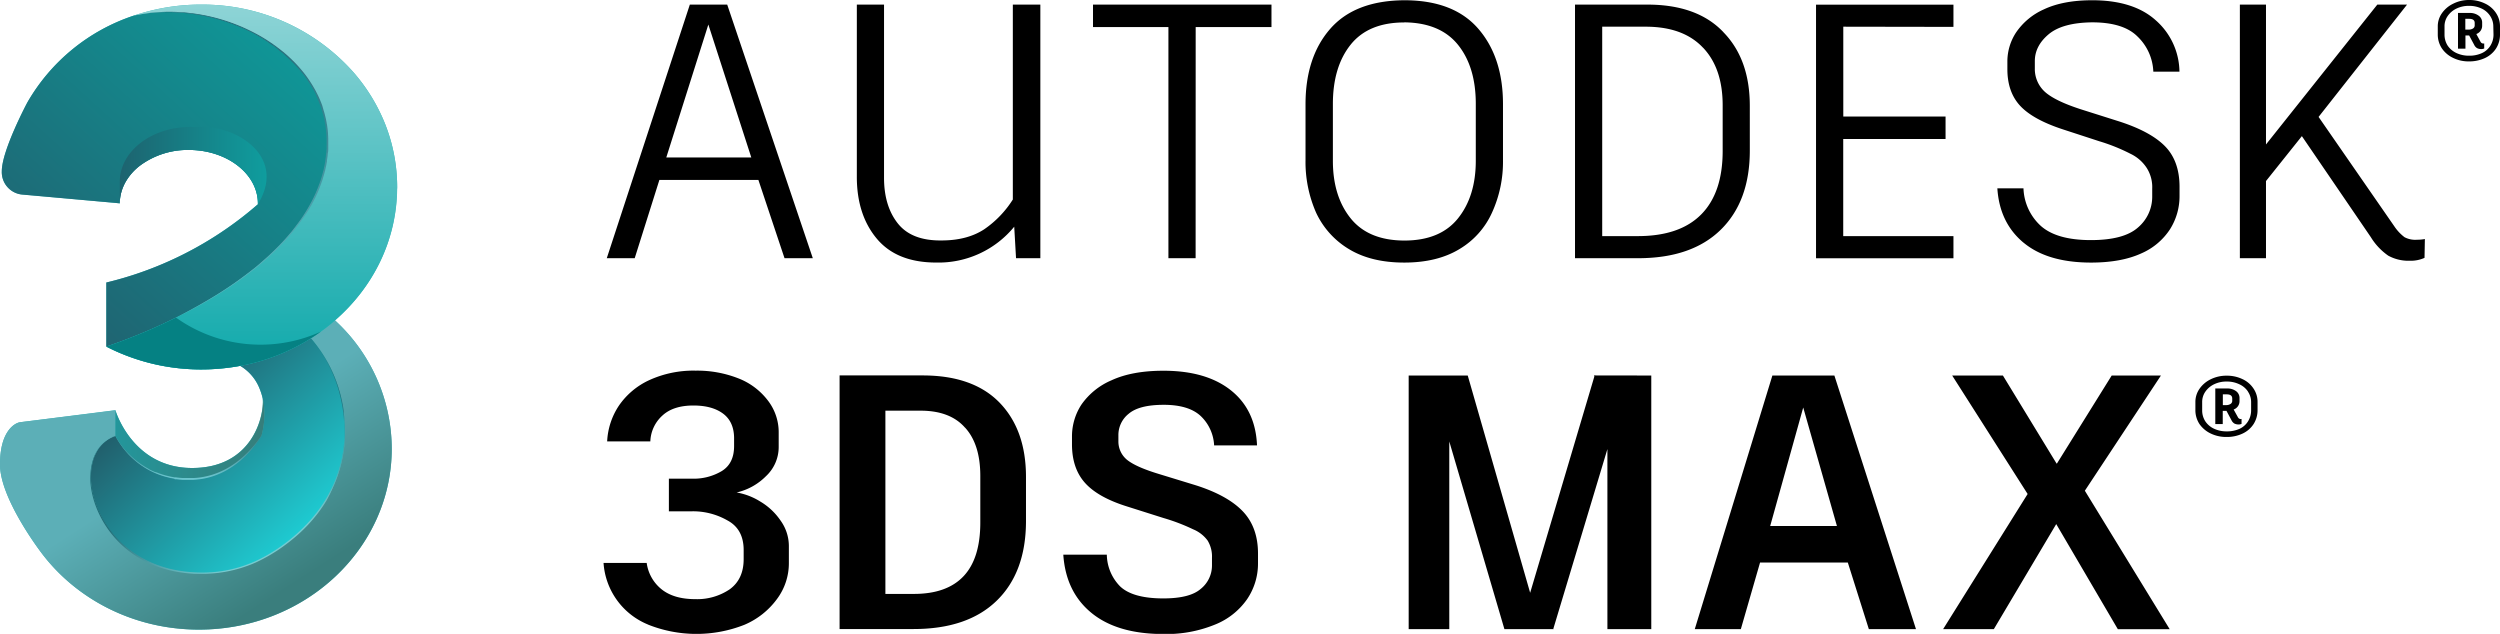
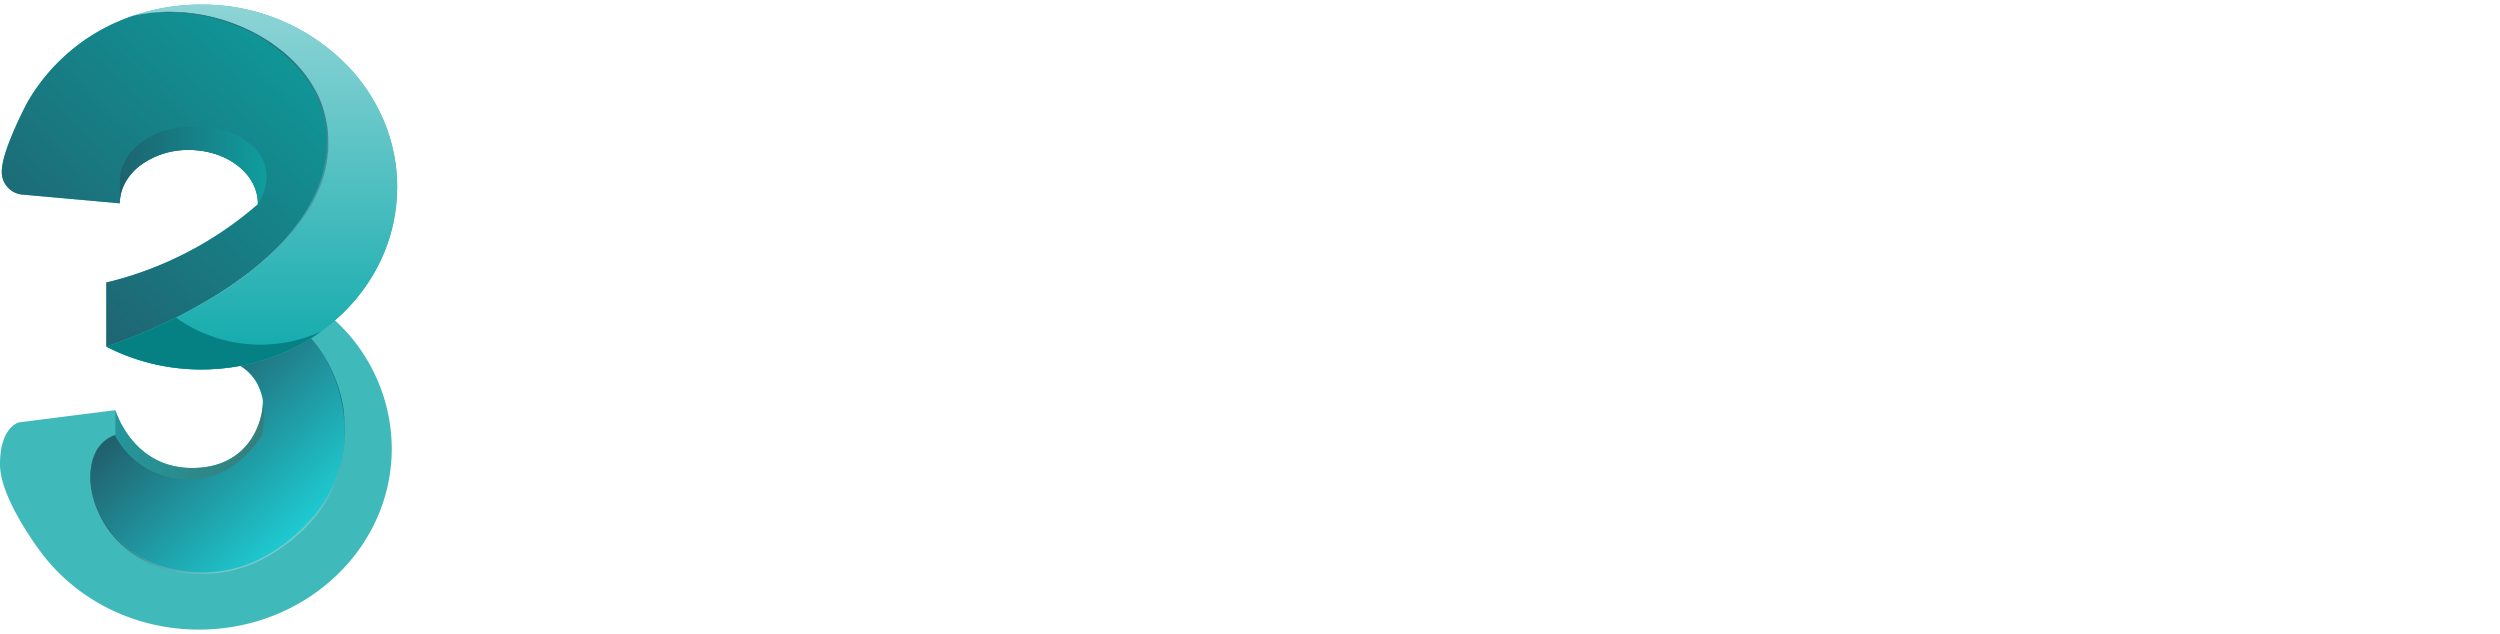
<svg xmlns="http://www.w3.org/2000/svg" viewBox="0 0 788.63 199.95">
  <defs>
    <linearGradient id="a" x1="-804.11" y1="243.51" x2="-755.45" y2="294.81" gradientTransform="translate(855.68 -121.97)" gradientUnits="userSpaceOnUse">
      <stop offset="0" stop-color="#215f6c" />
      <stop offset="1" stop-color="#1ed7dd" />
    </linearGradient>
    <linearGradient id="b" x1="-813.45" y1="231.56" x2="-758.79" y2="316.74" gradientTransform="translate(855.68 -121.97)" gradientUnits="userSpaceOnUse">
      <stop offset="0.38" stop-color="#5cafb7" />
      <stop offset="0.89" stop-color="#3a7e7d" />
    </linearGradient>
    <linearGradient id="c" x1="-819.26" y1="260.46" x2="-772.25" y2="260.46" gradientTransform="translate(855.68 -121.97)" gradientUnits="userSpaceOnUse">
      <stop offset="0" stop-color="#23969b" />
      <stop offset="1" stop-color="#367e7b" />
    </linearGradient>
    <linearGradient id="d" x1="-796.23" y1="259.44" x2="-796.23" y2="273.39" gradientTransform="translate(855.68 -121.97)" gradientUnits="userSpaceOnUse">
      <stop offset="0" stop-color="#38818c" />
      <stop offset="1" stop-color="#6dc7d0" />
    </linearGradient>
    <linearGradient id="e" x1="-800.28" y1="239.68" x2="-768.92" y2="293.47" gradientTransform="translate(855.68 -121.97)" gradientUnits="userSpaceOnUse">
      <stop offset="0.52" stop-color="#206e78" />
      <stop offset="1" stop-color="#76cbd0" />
    </linearGradient>
    <linearGradient id="f" x1="-845.43" y1="217.59" x2="-753.22" y2="116.71" gradientTransform="translate(855.68 -121.97)" gradientUnits="userSpaceOnUse">
      <stop offset="0" stop-color="#206270" />
      <stop offset="1" stop-color="#0ca19f" />
    </linearGradient>
    <linearGradient id="g" x1="-776.26" y1="123.43" x2="-776.26" y2="238.51" gradientTransform="translate(855.68 -121.97)" gradientUnits="userSpaceOnUse">
      <stop offset="0" stop-color="#8ed4d6" />
      <stop offset="1" stop-color="#0fa9ab" />
    </linearGradient>
    <linearGradient id="h" x1="-817.89" y1="174.21" x2="-771.63" y2="174.21" gradientTransform="translate(855.68 -121.97)" gradientUnits="userSpaceOnUse">
      <stop offset="0" stop-color="#1d636f" />
      <stop offset="1" stop-color="#0f9d9e" />
    </linearGradient>
    <linearGradient id="i" x1="-782.8" y1="125.7" x2="-782.8" y2="222.17" gradientTransform="translate(855.68 -121.97)" gradientUnits="userSpaceOnUse">
      <stop offset="0" stop-color="#1f6472" />
      <stop offset="1" stop-color="#63c0c8" />
    </linearGradient>
  </defs>
  <path d="M125.29,59.48a54,54,0,0,0-3.83-20.43,56.77,56.77,0,0,0-10-16.29A63.63,63.63,0,0,0,63.92,1.45,65.7,65.7,0,0,0,42.18,4.93,60.77,60.77,0,0,0,8.63,32.34S.57,47.43.57,54a7.11,7.11,0,0,0,6.19,7.32L36.33,64l1.46.13a13.35,13.35,0,0,1,.45-3.41,14.52,14.52,0,0,1,1.43-3.46,17.6,17.6,0,0,1,4.52-5.07A25.28,25.28,0,0,1,59.57,47.3c11.35,0,20.67,6.72,21.68,15.31a13.87,13.87,0,0,1,.09,1.82h0c-.81.7-1.62,1.39-2.45,2.07h0a114.61,114.61,0,0,1-10.82,7.89,115.32,115.32,0,0,1-11.53,6.48,112.28,112.28,0,0,1-23,8.25v20.21q1.35.69,2.73,1.32A65.45,65.45,0,0,0,63,116.54h0a67.43,67.43,0,0,0,12.76-1.13,14.5,14.5,0,0,1,6.14,7.24,19.21,19.21,0,0,1,.91,2.83h0l.06.28h0c.47,5.69-3.38,21.87-22.29,21.87s-24.21-18.24-24.21-18.24l-.67.08-4.77.61-2.62.33L6.41,133.18c-.8.09-2.65.81-4.15,3.24h0C1,138.43,0,141.59,0,146.53,0,157,12,173,13,174.31v0h0l.05.07c11,14.66,29.17,24.23,49.72,24.23,33.58,0,60.81-25.56,60.81-57.09a55.14,55.14,0,0,0-17.17-39.76l-.76-.72c12-10.39,19.47-25.15,19.6-41.59Z" style="fill:#40b9bb" />
-   <path d="M108.83,137.36v-.2c0-.15,0-.3,0-.46s0-.45,0-.68a44.83,44.83,0,0,0-10.7-29.34,64,64,0,0,1-22.35,8.73,14.55,14.55,0,0,1,6.14,7.24,19.6,19.6,0,0,1,.91,2.83h0l.06.28h0a20.75,20.75,0,0,1,.39,2.4,25.27,25.27,0,0,1-.82,9.3c-3.07,4.84-10.39,13.74-22.8,13.74a25.61,25.61,0,0,1-23.26-13.7h0a10.5,10.5,0,0,0-5.95,5,13.94,13.94,0,0,0-1,2.31h0a18.26,18.26,0,0,0-.83,5.7c0,11.09,9.82,30.27,35.33,30.27a41,41,0,0,0,16.49-3.49h0c2.11-.93,27.58-12.37,28.39-40Z" style="fill:url(#a)" />
-   <path d="M106.45,101.79l-.76-.72a60.93,60.93,0,0,1-7.54,5.61A44.83,44.83,0,0,1,108.85,136c0,.12,0,.24,0,.36v.32c0,.16,0,.31,0,.46v.2c-.81,27.59-26.28,39-28.39,40h0A41,41,0,0,1,64,180.81c-25.52,0-35.33-19.18-35.33-30.27a18.26,18.26,0,0,1,.83-5.7h0a13.37,13.37,0,0,1,1-2.31,10.5,10.5,0,0,1,5.95-5h0v-8.1l-.67.08-4.77.61-2,.25-.61.08L6.41,133.18c-.8.09-2.65.81-4.15,3.24C1,138.43,0,141.6,0,146.53c0,10.45,12,26.4,13,27.78h0v0l.05.06c11,14.66,29.17,24.24,49.72,24.24,33.58,0,60.81-25.57,60.81-57.1a55.14,55.14,0,0,0-17.17-39.76Z" style="fill:url(#b)" />
+   <path d="M108.83,137.36v-.2c0-.15,0-.3,0-.46s0-.45,0-.68a44.83,44.83,0,0,0-10.7-29.34,64,64,0,0,1-22.35,8.73,14.55,14.55,0,0,1,6.14,7.24,19.6,19.6,0,0,1,.91,2.83h0h0a20.75,20.75,0,0,1,.39,2.4,25.27,25.27,0,0,1-.82,9.3c-3.07,4.84-10.39,13.74-22.8,13.74a25.61,25.61,0,0,1-23.26-13.7h0a10.5,10.5,0,0,0-5.95,5,13.94,13.94,0,0,0-1,2.31h0a18.26,18.26,0,0,0-.83,5.7c0,11.09,9.82,30.27,35.33,30.27a41,41,0,0,0,16.49-3.49h0c2.11-.93,27.58-12.37,28.39-40Z" style="fill:url(#a)" />
  <path d="M82.48,137.46c-3.07,4.84-10.39,13.74-22.8,13.74a25.64,25.64,0,0,1-23.27-13.71v-8.1s5.3,18.24,24.21,18.24,22.76-16.18,22.29-21.87a20.75,20.75,0,0,1,.39,2.4,25.27,25.27,0,0,1-.82,9.3Z" style="fill:url(#c)" />
-   <path d="M82.48,137.46c-.31.5-.63,1-1,1.48-.16.24-.33.49-.5.72l-.26.36-.27.35a34.33,34.33,0,0,1-2.27,2.69,28.56,28.56,0,0,1-5.42,4.51,24.39,24.39,0,0,1-6.43,2.92,23.72,23.72,0,0,1-3.47.71l-.88.1-.88.07c-.29,0-.59,0-.88,0s-.6,0-.89,0l-.88,0-.45,0-.44,0-.88-.07-.88-.11-.44,0-.22,0L55,151l-.88-.16c-.29,0-.57-.12-.86-.19l-.43-.1a3,3,0,0,1-.43-.11c-.57-.16-1.14-.31-1.69-.52l-.42-.14-.21-.07-.21-.09-.82-.33a25.25,25.25,0,0,1-3.15-1.61,26,26,0,0,1-5.46-4.46,27.86,27.86,0,0,1-2.21-2.74c-.34-.48-.66-1-1-1.48s-.58-1-.83-1.55c.26.52.57,1,.88,1.52s.65,1,1,1.44a26.69,26.69,0,0,0,7.75,7l.77.43L47,148l.19.09.39.2.39.2.4.17.4.18.2.09.1,0,.1,0,.81.31.2.08.21.07.41.14c.55.2,1.11.34,1.67.5l.43.1.42.1c.28.06.57.14.85.18l.86.16.22,0,.21,0,.44.06.86.1.87.06.44,0c.14,0,.29,0,.43,0l.88,0c.29,0,.58,0,.87,0s.58,0,.87,0l.87-.06.86-.09a24.52,24.52,0,0,0,3.41-.69,24.83,24.83,0,0,0,6.37-2.81,29.35,29.35,0,0,0,5.44-4.38,35.64,35.64,0,0,0,4.41-5.45Z" style="fill:url(#d)" />
  <path d="M36.41,137.5h0a7.07,7.07,0,0,0-1.22.49,9.73,9.73,0,0,0-1.13.65,11,11,0,0,0-2.8,2.73,9.82,9.82,0,0,0-.71,1.1,12.35,12.35,0,0,0-1,2.39h0a17.61,17.61,0,0,0-.8,4.88,18.63,18.63,0,0,0,.07,2.48c.07.83.19,1.65.34,2.46a29.06,29.06,0,0,0,1.36,4.76,31.87,31.87,0,0,0,8.26,12.21c.16.13.3.28.46.41l.47.41c.32.26.63.53,1,.78s.65.5,1,.75l.5.35.26.18.25.17A33.84,33.84,0,0,0,47,177.11,36.58,36.58,0,0,0,56.39,180a45.3,45.3,0,0,0,9.87.54,38.92,38.92,0,0,0,4.91-.59,39.54,39.54,0,0,0,4.8-1.18A44.47,44.47,0,0,0,80.6,177a48,48,0,0,0,4.38-2.3,55.16,55.16,0,0,0,8-5.77,49.82,49.82,0,0,0,6.84-7.16,45.42,45.42,0,0,0,2.81-4.08,41.6,41.6,0,0,0,2.32-4.38A41.37,41.37,0,0,0,108.59,139l0-.31v-.31l0-.62c0-.21,0-.42,0-.62s0-.42,0-.62v-1.24l0-1.25a47.15,47.15,0,0,0-1.45-9.81c-.09-.4-.22-.79-.33-1.19s-.23-.8-.36-1.19l-.4-1.18-.2-.59c-.07-.19-.15-.38-.23-.58l-.45-1.15-.06-.15-.06-.14-.13-.28-.25-.57-.25-.57c0-.09-.08-.19-.13-.28l-.14-.28-.55-1.11-.14-.28-.15-.27-.3-.55-.3-.54c-.1-.18-.2-.37-.31-.54l-.65-1.06-.17-.27-.08-.13-.09-.13-.34-.51c-.24-.34-.46-.69-.7-1l-.74-1-.38-.5-.39-.48-.78-1,.79,1,.4.48.38.49.75,1c.25.34.48.68.72,1l.35.52.09.12.08.14.17.26.66,1.06c.11.17.21.35.31.53l.31.55.31.54.15.27.14.28.57,1.11.14.27c0,.1.09.19.13.29l.26.57.26.56.13.29.06.14.06.14.47,1.16c.07.19.15.38.23.58l.2.59.42,1.17c.13.4.24.8.36,1.2s.25.79.35,1.2l.31,1.2.07.31c0,.1,0,.2.07.3l.13.61c.08.41.17.82.25,1.23l.2,1.23.1.61a2.91,2.91,0,0,0,0,.31l0,.31.14,1.24,0,.31,0,.31,0,.63c0,.41.06.83.08,1.24l0,1.25,0,.63v.62c0,.21,0,.42,0,.62s0,.42,0,.63l0,.62v.31l0,.32a41.28,41.28,0,0,1-.6,4.95,40.52,40.52,0,0,1-1.19,4.86,38.64,38.64,0,0,1-1.77,4.67A41.54,41.54,0,0,1,103,157.9a44.11,44.11,0,0,1-2.82,4.12,49,49,0,0,1-6.88,7.23q-1.89,1.63-3.92,3.09c-1.35,1-2.75,1.89-4.18,2.73a49.16,49.16,0,0,1-4.43,2.33,42.42,42.42,0,0,1-4.68,1.76,40.86,40.86,0,0,1-9.81,1.78L65,181h-2.5l-.62,0h-.32l-.31,0a43.49,43.49,0,0,1-5-.55,36.57,36.57,0,0,1-9.53-2.94,32.4,32.4,0,0,1-8.27-5.57,32.32,32.32,0,0,1-8.27-12.36,29.54,29.54,0,0,1-1.33-4.81c-.15-.82-.26-1.64-.33-2.47a20.89,20.89,0,0,1,0-2.5,17.39,17.39,0,0,1,.85-4.91v0h0a12.23,12.23,0,0,1,1.79-3.51,9.18,9.18,0,0,1,.84-1,10.42,10.42,0,0,1,2-1.69,10.77,10.77,0,0,1,1.14-.65,8,8,0,0,1,1.23-.47h0Z" style="fill:url(#e)" />
  <path d="M103.36,44.47c0,17.44-11.48,31.4-25.13,41.83q-4.59,3.51-9.5,6.55c-4.49,2.8-9,5.25-13.19,7.34a178.19,178.19,0,0,1-17,7.37c-3.1,1.16-5,1.75-5,1.77h0V89.12c3.14-.75,6.25-1.64,9.31-2.66a112.26,112.26,0,0,0,13.69-5.59,112,112,0,0,0,15-8.78q3.81-2.64,7.39-5.59h0c.82-.68,1.63-1.37,2.44-2.07v-.27a13.3,13.3,0,0,0-.09-1.55C80.24,54,70.92,47.3,59.57,47.3A25.22,25.22,0,0,0,44.2,52.22a17.31,17.31,0,0,0-4.52,5.07,14.55,14.55,0,0,0-1.44,3.46,13.09,13.09,0,0,0-.45,3.41L36.33,64,6.76,61.36A7.11,7.11,0,0,1,.57,54c0-6.6,8.06-21.7,8.06-21.7A60.81,60.81,0,0,1,42.18,4.93c17.17-3.68,36.1,1.79,48.28,12.7,6.51,5.82,11.1,13.19,12.47,21.55a31.83,31.83,0,0,1,.43,5.29Z" style="fill:url(#f)" />
  <path d="M125.29,59.48c-.13,16.44-7.64,31.2-19.59,41.59a60.7,60.7,0,0,1-7.55,5.6,63.85,63.85,0,0,1-22.35,8.74A67.43,67.43,0,0,1,63,116.54h0a65.61,65.61,0,0,1-26.75-5.88c-.92-.43-1.83-.87-2.73-1.33.05,0,1.93-.61,5-1.77a178.19,178.19,0,0,0,17-7.37c4.2-2.09,8.7-4.53,13.19-7.34q4.9-3,9.5-6.54c13.65-10.44,25.13-24.4,25.13-41.84a31.83,31.83,0,0,0-.43-5.29c-1.37-8.36-6-15.73-12.47-21.55C78.27,6.72,59.35,1.25,42.18,4.93A66,66,0,0,1,63.93,1.45a63.62,63.62,0,0,1,47.53,21.31,56.77,56.77,0,0,1,10,16.29,54,54,0,0,1,3.83,20.43Z" style="fill:url(#g)" />
  <path d="M101.24,104.6q-1.51,1.08-3.09,2.07a64,64,0,0,1-22.35,8.74A67.43,67.43,0,0,1,63,116.54h0a65.45,65.45,0,0,1-26.75-5.89c-.92-.42-1.83-.86-2.73-1.33.05,0,1.93-.6,5-1.76a178.19,178.19,0,0,0,17-7.37,45.93,45.93,0,0,0,42.08,5.88c1.23-.44,2.43-.93,3.62-1.47Z" style="fill:#058183" />
  <path d="M63.57,40.05H60.06c-12.3,0-22.27,7.72-22.27,17.24v6.87a13.35,13.35,0,0,1,.45-3.41,14.52,14.52,0,0,1,1.43-3.46,17.6,17.6,0,0,1,4.52-5.07A25.27,25.27,0,0,1,59.56,47.3c11.36,0,20.68,6.73,21.69,15.31a13.87,13.87,0,0,1,.09,1.82C90.3,49.84,75.56,40,63.57,40Z" style="fill:url(#h)" />
  <path d="M42.18,4.93c1.62-.35,3.27-.63,4.92-.83s3.31-.31,5-.36,3.33,0,5,.11l1.25.09.62.06.62.07.62.07.62.08.62.08.62.09a58.37,58.37,0,0,1,18.86,6.33c.74.39,1.46.82,2.18,1.24l1.06.66.27.17.26.17.52.35.52.34.51.37.51.36.25.18.25.19,1,.76,1,.79.25.19.23.21.48.41.47.41.46.42.46.43.23.21.22.22.89.88a47.51,47.51,0,0,1,3.29,3.79A41.25,41.25,0,0,1,99,27.63l.62,1.1.57,1.12.14.28.13.28.26.57.25.58.24.58.23.58.11.29.11.3L102,34.5l.35,1.2.09.3c0,.11.05.21.07.31l.15.61.15.61.12.62.12.61c0,.21.08.41.11.62a32.33,32.33,0,0,1,.39,5c0,.41,0,.83,0,1.25v.63l0,.62c0,.42,0,.84-.09,1.25s-.09.84-.14,1.25l-.18,1.24a2.91,2.91,0,0,1,0,.31l-.06.31-.11.62-.12.61-.14.62-.14.61c0,.1,0,.2-.07.3l-.08.31c-.11.4-.21.81-.33,1.21l-.37,1.2a45.53,45.53,0,0,1-1.81,4.67,49.24,49.24,0,0,1-2.32,4.44Q96.22,68,94.75,70c-.48.68-1,1.34-1.5,2l-.78,1-.4.48-.4.48-.41.48-.41.47-.42.46-.2.24-.22.23-.85.91-.86.9q-1.76,1.78-3.61,3.47c-1.24,1.11-2.5,2.2-3.79,3.25-.65.52-1.3,1-2,1.54s-1.32,1-2,1.51q-2,1.47-4.09,2.87c-2.76,1.85-5.6,3.59-8.49,5.24-1.45.82-2.9,1.62-4.38,2.4s-2.95,1.52-4.44,2.25q2.22-1.12,4.41-2.31c1.47-.79,2.92-1.61,4.35-2.44C67.18,93.76,70,92,72.74,90.12c1.37-.93,2.72-1.9,4.05-2.89.67-.5,1.33-1,2-1.52s1.3-1,2-1.55C82,83.1,83.26,82,84.48,80.9s2.42-2.28,3.58-3.47l.86-.9.84-.92.21-.23.2-.23.41-.47.41-.47.4-.47.4-.48.4-.48.77-1c.5-.66,1-1.32,1.49-2,1-1.35,1.87-2.74,2.7-4.17a48.45,48.45,0,0,0,2.29-4.41,48.1,48.1,0,0,0,1.79-4.63l.36-1.19c.11-.4.22-.8.32-1.2l.08-.3c0-.1.05-.2.08-.3l.13-.61.14-.6c0-.2.07-.41.11-.61l.11-.61.06-.31c0-.1,0-.2,0-.3l.17-1.23c0-.41.09-.82.13-1.24s.07-.82.1-1.23l0-.62v-.62l0-1.24a32.59,32.59,0,0,0-.4-4.94c0-.21-.07-.41-.1-.61l-.12-.61c0-.2-.07-.41-.12-.61l-.14-.6-.15-.61c0-.1,0-.2-.07-.3l-.09-.29-.35-1.19-.4-1.18c0-.09-.07-.19-.1-.29l-.12-.29-.22-.58-.23-.57-.26-.57-.25-.56-.13-.28L99.76,30l-.56-1.11-.61-1.08a40.57,40.57,0,0,0-2.75-4.13A46.2,46.2,0,0,0,92.6,20l-.88-.87c-.07-.08-.15-.15-.22-.22l-.23-.21-.45-.43-.46-.42-.47-.41L89.43,17l-.24-.2-.24-.2-1-.78L87,15l-.25-.18-.25-.18-.5-.36L85.49,14,85,13.61l-.51-.35-.26-.17-.26-.17-1-.66c-.72-.42-1.43-.85-2.16-1.24l-.54-.3-.55-.29-.56-.29-.55-.28-1.12-.53c-.19-.1-.38-.18-.57-.26l-.57-.25-.57-.25-.57-.24-.58-.24L74.27,8,74,7.87l-1.16-.45L71.64,7c-.39-.14-.79-.26-1.18-.39s-.79-.25-1.19-.36l-1.2-.35-1.2-.31-.3-.08-.31-.07-.6-.14-.61-.13-.61-.13-.61-.12-.61-.12L62,4.6l-.61-.1-.62-.09-.61-.08-.62-.08-.62-.07c-.21,0-.41,0-.62-.06L57.05,4q-2.49-.18-5-.15c-1.66,0-3.32.13-5,.3s-3.29.44-4.92.77Z" style="fill:url(#i)" />
-   <path d="M778.84,0a11.18,11.18,0,0,1,5.07,1.12,8.41,8.41,0,0,1,3.47,3,7.49,7.49,0,0,1,1.25,4.2v2.51a8.13,8.13,0,0,1-1.25,4.47,8.41,8.41,0,0,1-3.47,3,11.73,11.73,0,0,1-5.13,1.07,10.94,10.94,0,0,1-4.93-1.1,8.89,8.89,0,0,1-3.55-3A7.94,7.94,0,0,1,769,10.85V8.34a7.16,7.16,0,0,1,1.31-4.17,9.13,9.13,0,0,1,3.55-3A11,11,0,0,1,778.84,0Zm7.68,8.32a5.87,5.87,0,0,0-1-3.29,6.42,6.42,0,0,0-2.69-2.33,9,9,0,0,0-4-.85,8.84,8.84,0,0,0-3.92.85,7,7,0,0,0-2.78,2.35,5.62,5.62,0,0,0-1,3.27v2.56a6.41,6.41,0,0,0,1,3.53,6.85,6.85,0,0,0,2.78,2.33,9.19,9.19,0,0,0,4,.83,9.44,9.44,0,0,0,4-.81,6.14,6.14,0,0,0,2.67-2.32,6.54,6.54,0,0,0,1-3.56Zm-4,4.92a1,1,0,0,0,1,.48h.13v1.57a2.28,2.28,0,0,1-.93.19,2.87,2.87,0,0,1-1.31-.29,2.34,2.34,0,0,1-.9-1l-1.61-3h-1.17v4.17h-2.35V4.09H779a4.54,4.54,0,0,1,2.86.83A2.63,2.63,0,0,1,783,7.14V8a2.77,2.77,0,0,1-1.84,2.73Zm-4.83-3.91h1A2.46,2.46,0,0,0,780.09,9a1.15,1.15,0,0,0,.56-1.07V7.25c0-.88-.58-1.31-1.76-1.31h-1.2ZM443,.08q15.56,0,23.34,9t7.78,23.77v17.6a38.51,38.51,0,0,1-3.44,16.57A25.58,25.58,0,0,1,460.34,78.6q-7,4.23-17.39,4.23T425.56,78.6a26.32,26.32,0,0,1-10.41-11.55,39.7,39.7,0,0,1-3.32-16.57V32.88q0-14.85,7.78-23.77T443,.08Zm0,7q-11.32,0-16.93,7t-5.61,18.75V50.71q0,11.2,5.61,18.17t16.93,7q11.32,0,16.93-7t5.61-18.17V32.77q0-11.66-5.61-18.63T443,7.05ZM239.24,56.77H208l-7.78,24.68h-8.81l26.2-80H229.4l27,80h-8.92Zm-29.06-7.09H237L223.45,7.74Zm118-48.23v80h-7.67l-.57-9.94a30.84,30.84,0,0,1-24.6,11.31q-12.46,0-18.76-7.54t-6.29-19.54V1.45h8.58V56.08q0,8.91,4.35,14.4T297,75.85q8.12,0,13.5-3.54a32.22,32.22,0,0,0,9-9.37V1.45Zm49,7.09h23.91V1.45H344.79V8.54h23.79V81.45h8.58Zm166.47,1.6q-8.24-8.69-24-8.69H496.84v80h19.9q16.93,0,26.09-9t9.15-25V33.45Q552,18.7,543.63,10.14Zm-6.41,4.91q6.18,6.51,6.18,18.17v14.4q0,13.16-6.75,20t-19.91,6.86H505.42V8.42h13.73Q531,8.42,537.22,15.05Zm44.23-6.63V36.77h32.26v7.08H581.45V74.48h34.77v7H572.87v-80h43.35v7Zm56.86,68.12q7.55,6.28,21.27,6.29,9.49,0,15.79-2.86a20.55,20.55,0,0,0,9.15-7.66,19.51,19.51,0,0,0,3-10.51V58.94q0-8.23-4.69-12.92t-14.87-7.88l-11.56-3.66q-8.11-2.62-11.32-5.48a9.72,9.72,0,0,1-3.21-7.43V19.28q0-4.8,4.35-8.46t13.73-3.77q9.84,0,14.3,4.46a16.18,16.18,0,0,1,5,11.09h8.24A21.87,21.87,0,0,0,680,6.37q-7-6.28-20-6.29-9.15,0-15.22,2.86a20.82,20.82,0,0,0-8.81,7.31,16.68,16.68,0,0,0-2.74,9V21.8q0,7.2,4,11.54t13.39,7.43l11.55,3.77a58.39,58.39,0,0,1,9.95,4A12.47,12.47,0,0,1,677.2,53a11.25,11.25,0,0,1,1.72,6.51v2.63a12.69,12.69,0,0,1-4.46,9.6q-4.47,4-14.88,4-10.74,0-15.78-4.46a16.78,16.78,0,0,1-5.49-11.88h-8.24q.69,10.84,8.24,17.14Zm124.2-.92a12.38,12.38,0,0,0,2.4-.22l-.11,5.94a10.48,10.48,0,0,1-4.69.91,13.17,13.17,0,0,1-6.75-1.6,19.49,19.49,0,0,1-5.49-5.83L726.13,42.94,714.81,57.11V81.45h-8.24v-80h8.24V45.57L749.93,1.45h9.38L731.4,36.88,755.3,71.4a14.17,14.17,0,0,0,3.21,3.42,7.22,7.22,0,0,0,4,.8ZM204.35,197a41.16,41.16,0,0,0,30.43.11A24.61,24.61,0,0,0,245.07,189a18.85,18.85,0,0,0,3.78-11.43v-5.14a13.78,13.78,0,0,0-2.63-8.23,20.07,20.07,0,0,0-6.41-6,20.58,20.58,0,0,0-7.44-2.85,19,19,0,0,0,9.27-5.15,12.55,12.55,0,0,0,4-9.14v-4.46a16.37,16.37,0,0,0-3.43-10.28,21.4,21.4,0,0,0-9.38-7,35.48,35.48,0,0,0-13.38-2.4,33.5,33.5,0,0,0-14.65,3,23.51,23.51,0,0,0-9.61,8.11,22.24,22.24,0,0,0-3.66,11.2h13.62a11.5,11.5,0,0,1,3.77-8.11q3.44-3.21,9.84-3.2,5.84,0,9.27,2.51t3.54,7.55v2.74c0,3.66-1.29,6.28-3.89,7.88a17.28,17.28,0,0,1-9.26,2.4H211v10.29h7.44a21.84,21.84,0,0,1,11,2.86q5.15,2.74,5.15,9.37v2.86q0,6.28-4.35,9.48A18.3,18.3,0,0,1,219.33,189q-6.86,0-10.75-3.2a12.86,12.86,0,0,1-4.58-8.23H190.39a22.61,22.61,0,0,0,14,19.43ZM315.3,127q-8.35-8.57-24.25-8.57h-26.2v80h23.34q17,0,26.19-8.91t9.27-24.92V150.46Q323.65,135.61,315.3,127Zm-10.87,7.89q4.8,5.25,4.81,15.2v14.74q0,11.32-5.27,16.92t-15.67,5.6h-9V129.55h11.1Q299.74,129.55,304.43,134.92ZM367,200q-14.53,0-22.66-6.63t-8.92-18.4h13.73A14.57,14.57,0,0,0,353.37,185q4,3.77,13.62,3.77,8.34,0,11.78-3a9.44,9.44,0,0,0,3.55-7.32V176a9.7,9.7,0,0,0-1.38-5.49,10.74,10.74,0,0,0-4.57-3.54,60.68,60.68,0,0,0-9.27-3.54l-11.55-3.66q-9.17-2.86-13.27-7.43t-4.12-12.11v-2.63a18.29,18.29,0,0,1,3-10,22.15,22.15,0,0,1,9.5-7.65q6.51-3,16.36-3,13.5,0,21.27,6.18t8.24,17.37H383a13.66,13.66,0,0,0-4.23-9.26q-3.78-3.54-11.67-3.54c-5.19,0-8.88.95-11.1,2.86a8.54,8.54,0,0,0-3.2,6.74v1.94a7.47,7.47,0,0,0,2.75,5.83q2.85,2.28,10.06,4.46l11.56,3.54q10.06,3.19,14.87,8.23t4.8,13.37v3A20,20,0,0,1,393.41,189a22.48,22.48,0,0,1-10.07,8A40.45,40.45,0,0,1,367,200Zm340.47-80.37a11.25,11.25,0,0,0-5.07-1.12,11.11,11.11,0,0,0-5,1.12,9.13,9.13,0,0,0-3.55,3,7.23,7.23,0,0,0-1.31,4.17v2.52a7.93,7.93,0,0,0,1.28,4.43,9,9,0,0,0,3.55,3,11.11,11.11,0,0,0,4.94,1.09,11.54,11.54,0,0,0,5.12-1.07,8.34,8.34,0,0,0,3.47-3,8.12,8.12,0,0,0,1.25-4.46V126.8a7.44,7.44,0,0,0-1.25-4.19,8.36,8.36,0,0,0-3.47-3Zm1.65,3.91a5.87,5.87,0,0,1,1,3.29v2.56a6.54,6.54,0,0,1-1,3.56,6.25,6.25,0,0,1-2.66,2.33,9.67,9.67,0,0,1-4.06.8,9.19,9.19,0,0,1-3.95-.83,6.68,6.68,0,0,1-2.77-2.33,6.31,6.31,0,0,1-1-3.53v-2.56a5.67,5.67,0,0,1,1-3.27,7,7,0,0,1,2.78-2.35,8.84,8.84,0,0,1,3.92-.85,9,9,0,0,1,4,.85A6.42,6.42,0,0,1,709.11,123.49ZM707,132.18a1,1,0,0,1-1-.48l-1.39-2.52a2.78,2.78,0,0,0,1.85-2.72v-.86a2.64,2.64,0,0,0-1.1-2.22,4.53,4.53,0,0,0-2.85-.83h-3.69v11.23h2.35v-4.17h1.18l1.6,3a2.4,2.4,0,0,0,.9,1,2.87,2.87,0,0,0,1.31.29,2.26,2.26,0,0,0,.94-.19v-1.57Zm-4.8-4.39h-1V124.4h1.2c1.18,0,1.76.43,1.76,1.31v.66a1.15,1.15,0,0,1-.56,1.07A2.46,2.46,0,0,1,702.23,127.79ZM520.9,118.46v80H507.06v-56.8L490,198.35l.12.11H474.57l-17.39-59.2v59.2H444.37v-80H463L482.69,187l20.25-68.23-.11-.34Zm62,59H555.21l-6.06,21H534.62l24.48-80h19.56l25.74,80H589.53Zm-24.49-11.54h21.05l-10.63-37.37Zm109.67,32.57h16.36L657.67,154.8l24-36.34H666.14l-17.28,27.77h-.11l-16.93-27.77h-16l23.8,37.37-26.66,42.63h16l19.68-33.14Z" style="fill-rule:evenodd" />
</svg>